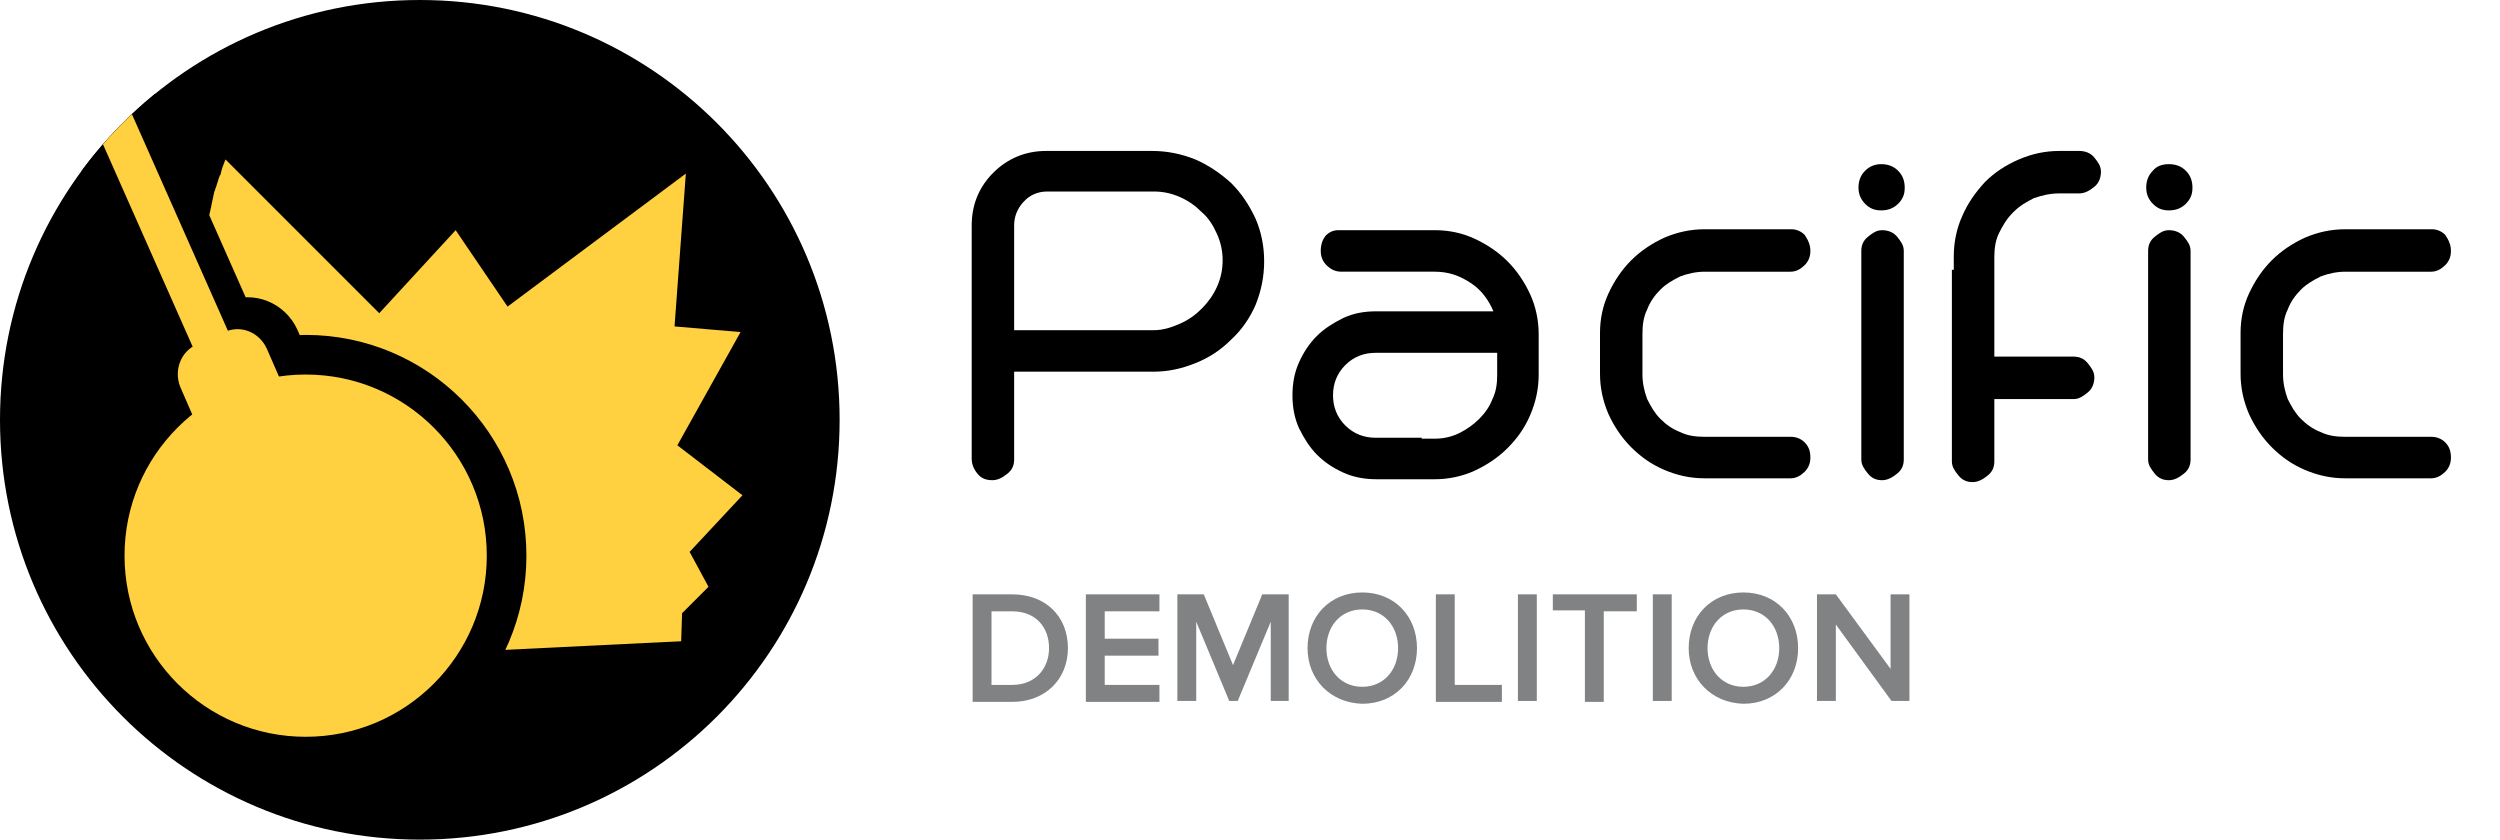
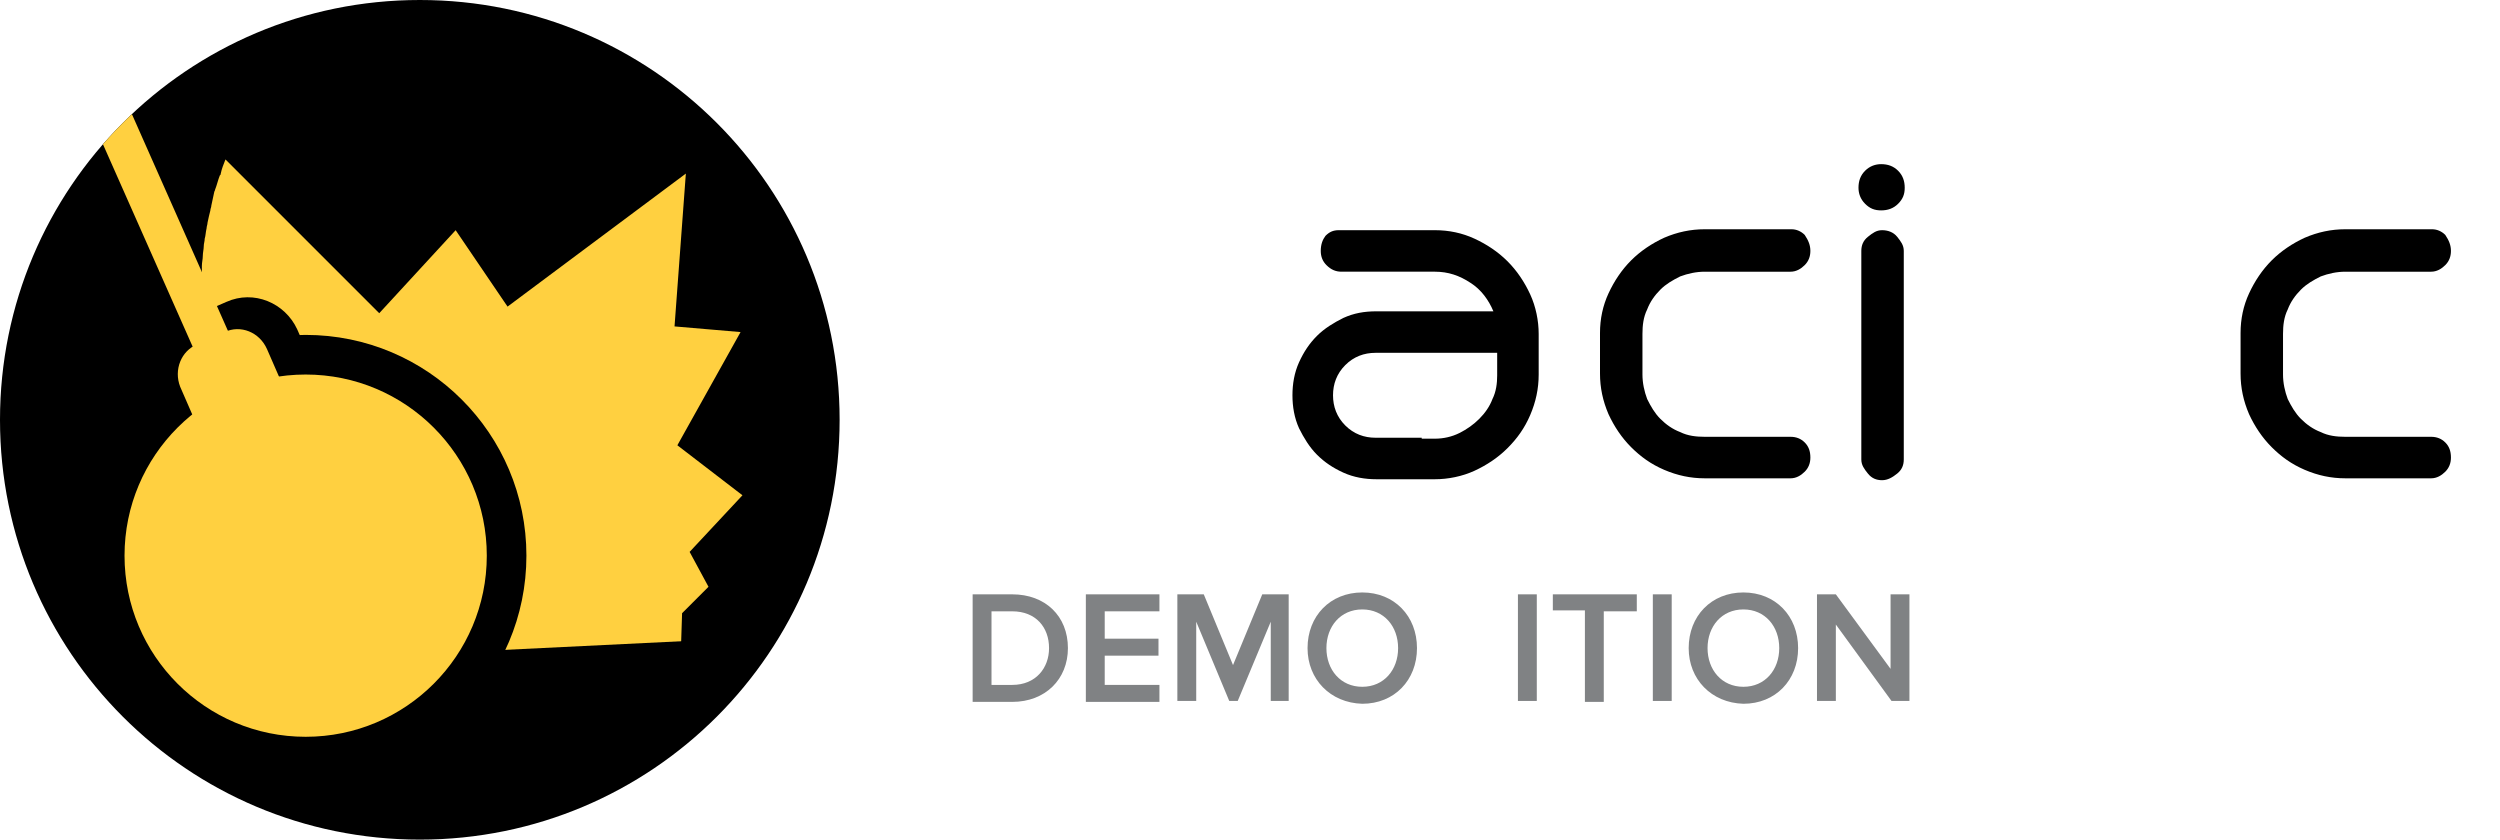
<svg xmlns="http://www.w3.org/2000/svg" xmlns:xlink="http://www.w3.org/1999/xlink" version="1.1" id="Pacific_Demo" x="0px" y="0px" viewBox="0 0 265 89" style="enable-background:new 0 0 265 89;" xml:space="preserve">
  <style type="text/css"> .st0{enable-background:new ;} .st1{fill:#808284;} .st2{clip-path:url(#SVGID_00000181065774413061232960000012152374527081016970_);} .st3{fill:#FFD040;} </style>
  <g>
    <g class="st0">
-       <path d="M121.5,39.4h-14v9.3c0,0.6-0.2,1.1-0.7,1.5s-1,0.7-1.6,0.7c-0.7,0-1.2-0.2-1.6-0.7c-0.4-0.5-0.6-1-0.6-1.6V23.9 c0-2.1,0.7-3.9,2.1-5.4l0.2-0.2c1.5-1.5,3.4-2.3,5.6-2.3h11.2c1.6,0,3.1,0.3,4.6,0.9c1.4,0.6,2.7,1.5,3.8,2.5 c1.1,1.1,1.9,2.3,2.6,3.8c0.6,1.4,0.9,2.9,0.9,4.5c0,1.6-0.3,3.1-0.9,4.6c-0.6,1.4-1.5,2.7-2.6,3.7c-1.1,1.1-2.3,1.9-3.8,2.5 s-2.9,0.9-4.5,0.9H121.5z M108.4,21.5c-0.6,0.7-0.9,1.5-0.9,2.4V35h14.8c1,0,1.9-0.3,2.8-0.7c0.9-0.4,1.6-0.9,2.3-1.6 c0.6-0.6,1.2-1.4,1.6-2.3c0.4-0.9,0.6-1.8,0.6-2.8s-0.2-1.9-0.6-2.8c-0.4-0.9-0.9-1.7-1.6-2.3c-0.7-0.7-1.4-1.2-2.3-1.6 c-0.9-0.4-1.8-0.6-2.8-0.6H111c-1,0-1.9,0.4-2.5,1.1L108.4,21.5z" />
      <path d="M152.1,24.4c1.5,0,2.9,0.3,4.2,0.9c1.3,0.6,2.5,1.4,3.5,2.4c1,1,1.8,2.2,2.4,3.5c0.6,1.3,0.9,2.8,0.9,4.2v4.3 c0,1.5-0.3,2.9-0.9,4.3c-0.6,1.4-1.4,2.5-2.4,3.5c-1,1-2.2,1.8-3.5,2.4c-1.3,0.6-2.8,0.9-4.2,0.9h-6.2c-1.2,0-2.4-0.2-3.5-0.7 c-1.1-0.5-2-1.1-2.8-1.9s-1.4-1.8-1.9-2.8c-0.5-1.1-0.7-2.3-0.7-3.5s0.2-2.4,0.7-3.5c0.5-1.1,1.1-2,1.9-2.8s1.8-1.4,2.8-1.9 c1.1-0.5,2.2-0.7,3.5-0.7h12.4c-0.5-1.2-1.3-2.3-2.4-3c-1.2-0.8-2.4-1.2-3.8-1.2h-9.9c-0.6,0-1.1-0.2-1.6-0.7 c-0.4-0.4-0.6-0.9-0.6-1.5c0-0.7,0.2-1.2,0.5-1.6c0.4-0.4,0.8-0.6,1.4-0.6H152.1z M150.7,46.5h1.4c0.9,0,1.8-0.2,2.6-0.6 s1.5-0.9,2.1-1.5c0.6-0.6,1.1-1.3,1.4-2.1c0.4-0.8,0.5-1.7,0.5-2.5v-2.4h-12.9c-1.2,0-2.3,0.4-3.2,1.3c-0.9,0.9-1.3,2-1.3,3.2 s0.4,2.3,1.3,3.2c0.9,0.9,2,1.3,3.2,1.3H150.7z" />
      <path d="M191.9,26.6c0,0.6-0.2,1.1-0.6,1.5c-0.4,0.4-0.9,0.7-1.5,0.7h-9.1c-0.9,0-1.8,0.2-2.6,0.5c-0.8,0.4-1.5,0.8-2.1,1.4 c-0.6,0.6-1.1,1.3-1.4,2.1c-0.4,0.8-0.5,1.7-0.5,2.6v4.3c0,0.9,0.2,1.8,0.5,2.6c0.4,0.8,0.8,1.5,1.4,2.1c0.6,0.6,1.3,1.1,2.1,1.4 c0.8,0.4,1.7,0.5,2.6,0.5h9.1c0.6,0,1.1,0.2,1.5,0.6c0.4,0.4,0.6,0.9,0.6,1.6c0,0.6-0.2,1.1-0.6,1.5c-0.4,0.4-0.9,0.7-1.5,0.7 h-9.1c-1.5,0-2.9-0.3-4.3-0.9c-1.4-0.6-2.5-1.4-3.5-2.4s-1.8-2.2-2.4-3.5c-0.6-1.4-0.9-2.8-0.9-4.3v-4.3c0-1.5,0.3-2.9,0.9-4.2 c0.6-1.3,1.4-2.5,2.4-3.5c1-1,2.2-1.8,3.5-2.4c1.4-0.6,2.8-0.9,4.3-0.9h9.2c0.5,0,1,0.2,1.4,0.6C191.7,25.5,191.9,26,191.9,26.6z" />
      <path d="M199.4,17.4c0.7,0,1.3,0.2,1.8,0.7c0.5,0.5,0.7,1.1,0.7,1.8c0,0.7-0.2,1.2-0.7,1.7c-0.5,0.5-1.1,0.7-1.8,0.7 c-0.7,0-1.2-0.2-1.7-0.7c-0.5-0.5-0.7-1.1-0.7-1.7c0-0.7,0.2-1.3,0.7-1.8C198.2,17.6,198.8,17.4,199.4,17.4z M197.3,26.6 c0-0.6,0.2-1.1,0.7-1.5s0.9-0.7,1.5-0.7c0.6,0,1.2,0.2,1.6,0.7s0.7,0.9,0.7,1.5v22.1c0,0.6-0.2,1.1-0.7,1.5s-1,0.7-1.6,0.7 c-0.6,0-1.1-0.2-1.5-0.7s-0.7-0.9-0.7-1.5V26.6z" />
-       <path d="M207.1,28.6v-1.4c0-1.5,0.3-3,0.9-4.3c0.6-1.4,1.4-2.5,2.4-3.6c1-1,2.2-1.8,3.6-2.4c1.4-0.6,2.8-0.9,4.3-0.9h2.1 c0.6,0,1.2,0.2,1.6,0.7s0.7,0.9,0.7,1.5c0,0.6-0.2,1.2-0.7,1.6s-1,0.7-1.6,0.7h-2.1c-1,0-1.8,0.2-2.7,0.5 c-0.8,0.4-1.5,0.8-2.2,1.5s-1.1,1.4-1.5,2.2c-0.4,0.8-0.5,1.7-0.5,2.6v10.5h8.4c0.6,0,1.1,0.2,1.5,0.7s0.7,0.9,0.7,1.5 c0,0.6-0.2,1.2-0.7,1.6s-0.9,0.7-1.5,0.7h-8.4v6.6c0,0.6-0.2,1.1-0.7,1.5s-1,0.7-1.6,0.7c-0.6,0-1.1-0.2-1.5-0.7s-0.7-0.9-0.7-1.5 V28.6z" />
-       <path d="M229.9,17.4c0.7,0,1.3,0.2,1.8,0.7c0.5,0.5,0.7,1.1,0.7,1.8c0,0.7-0.2,1.2-0.7,1.7c-0.5,0.5-1.1,0.7-1.8,0.7 c-0.7,0-1.2-0.2-1.7-0.7c-0.5-0.5-0.7-1.1-0.7-1.7c0-0.7,0.2-1.3,0.7-1.8C228.6,17.6,229.2,17.4,229.9,17.4z M227.7,26.6 c0-0.6,0.2-1.1,0.7-1.5s0.9-0.7,1.5-0.7c0.6,0,1.2,0.2,1.6,0.7s0.7,0.9,0.7,1.5v22.1c0,0.6-0.2,1.1-0.7,1.5s-1,0.7-1.6,0.7 c-0.6,0-1.1-0.2-1.5-0.7s-0.7-0.9-0.7-1.5V26.6z" />
      <path d="M259.8,26.6c0,0.6-0.2,1.1-0.6,1.5c-0.4,0.4-0.9,0.7-1.5,0.7h-9.1c-0.9,0-1.8,0.2-2.6,0.5c-0.8,0.4-1.5,0.8-2.1,1.4 c-0.6,0.6-1.1,1.3-1.4,2.1c-0.4,0.8-0.5,1.7-0.5,2.6v4.3c0,0.9,0.2,1.8,0.5,2.6c0.4,0.8,0.8,1.5,1.4,2.1c0.6,0.6,1.3,1.1,2.1,1.4 c0.8,0.4,1.7,0.5,2.6,0.5h9.1c0.6,0,1.1,0.2,1.5,0.6c0.4,0.4,0.6,0.9,0.6,1.6c0,0.6-0.2,1.1-0.6,1.5c-0.4,0.4-0.9,0.7-1.5,0.7 h-9.1c-1.5,0-2.9-0.3-4.3-0.9c-1.4-0.6-2.5-1.4-3.5-2.4s-1.8-2.2-2.4-3.5c-0.6-1.4-0.9-2.8-0.9-4.3v-4.3c0-1.5,0.3-2.9,0.9-4.2 c0.6-1.3,1.4-2.5,2.4-3.5c1-1,2.2-1.8,3.5-2.4c1.4-0.6,2.8-0.9,4.3-0.9h9.2c0.5,0,1,0.2,1.4,0.6C259.6,25.5,259.8,26,259.8,26.6z" />
    </g>
    <g class="st0">
      <path class="st1" d="M103.1,74.3V63h4.2c3.5,0,5.9,2.3,5.9,5.7c0,3.3-2.4,5.7-5.9,5.7H103.1z M111.2,68.7c0-2.2-1.4-3.9-3.9-3.9 h-2.2v7.8h2.2C109.8,72.6,111.2,70.8,111.2,68.7z" />
      <path class="st1" d="M115.1,74.3V63h7.8v1.8h-5.8v2.9h5.7v1.8h-5.7v3.1h5.8v1.8H115.1z" />
      <path class="st1" d="M134.7,74.3v-8.4l-3.5,8.4h-0.9l-3.5-8.4v8.4h-2V63h2.8l3.1,7.5l3.1-7.5h2.8v11.3H134.7z" />
      <path class="st1" d="M138.6,68.7c0-3.4,2.4-5.9,5.8-5.9c3.4,0,5.8,2.5,5.8,5.9s-2.4,5.9-5.8,5.9C141,74.5,138.6,72,138.6,68.7z M148.2,68.7c0-2.3-1.5-4.1-3.8-4.1c-2.3,0-3.8,1.8-3.8,4.1c0,2.3,1.5,4.1,3.8,4.1C146.7,72.8,148.2,71,148.2,68.7z" />
-       <path class="st1" d="M152.2,74.3V63h2v9.6h5v1.8H152.2z" />
      <path class="st1" d="M160.9,74.3V63h2v11.3H160.9z" />
      <path class="st1" d="M168,74.3v-9.6h-3.4V63h8.9v1.8H170v9.6H168z" />
      <path class="st1" d="M175.2,74.3V63h2v11.3H175.2z" />
      <path class="st1" d="M179,68.7c0-3.4,2.4-5.9,5.8-5.9c3.4,0,5.8,2.5,5.8,5.9s-2.4,5.9-5.8,5.9C181.4,74.5,179,72,179,68.7z M188.6,68.7c0-2.3-1.5-4.1-3.8-4.1c-2.3,0-3.8,1.8-3.8,4.1c0,2.3,1.5,4.1,3.8,4.1C187.1,72.8,188.6,71,188.6,68.7z" />
      <path class="st1" d="M200.5,74.3l-5.9-8.1v8.1h-2V63h2l5.8,7.9V63h2v11.3H200.5z" />
    </g>
    <g>
      <g>
        <defs>
          <path id="SVGID_1_" d="M89,44.5C89,69.1,69.1,89,44.5,89S0,69.1,0,44.5S19.9,0,44.5,0S89,19.9,89,44.5" />
        </defs>
        <clipPath id="SVGID_00000124127295071145404470000008599696935683073425_">
          <use xlink:href="#SVGID_1_" style="overflow:visible;" />
        </clipPath>
        <g style="clip-path:url(#SVGID_00000124127295071145404470000008599696935683073425_);">
          <g>
            <path d="M89,44.5C89,69.1,69.1,89,44.5,89S0,69.1,0,44.5S19.9,0,44.5,0S89,19.9,89,44.5" />
            <path class="st3" d="M75.1,62.2l-2-3.7l5.6-6l-6.9-5.3l6.7-12l-7-0.6l1.2-16.2L53.8,32.5l-5.5-8.1l-8.1,8.8L23.9,16.9l0,0 c-0.2,0.5-0.4,1-0.5,1.5c0,0.1,0,0.1-0.1,0.2c-0.2,0.5-0.3,1-0.5,1.5c0,0.1-0.1,0.2-0.1,0.3c-0.1,0.5-0.2,0.9-0.3,1.4 c0,0.2-0.1,0.3-0.1,0.5c-0.1,0.4-0.2,0.8-0.3,1.3c0,0.2-0.1,0.4-0.1,0.6c-0.1,0.4-0.1,0.8-0.2,1.1c0,0.3-0.1,0.5-0.1,0.8 s-0.1,0.7-0.1,1c0,0.4-0.1,0.7-0.1,1.1c0,0.3,0,0.5,0,0.8c0,0.6,0,1.3,0,1.9C21.3,52.5,38.8,70,60.3,70c0.6,0,1.2,0,1.8,0 c0.2,0,0.4,0,0.6,0c0.4,0,0.8-0.1,1.2-0.1c0.2,0,0.4,0,0.7-0.1c0.4-0.1,0.8-0.1,1.2-0.2c0.2,0,0.4-0.1,0.5-0.1 c0.5-0.1,1.1-0.2,1.6-0.3c0.3-0.1,0.5-0.1,0.8-0.2s0.6-0.1,0.9-0.2s0.6-0.2,0.9-0.2c0.3-0.1,0.5-0.2,0.8-0.2 c0.3-0.1,0.6-0.2,0.9-0.3l0,0l0.1-3.1L75.1,62.2L75.1,62.2z" />
-             <rect x="15.9" y="-0.4" transform="matrix(0.914 -0.405 0.405 0.914 -11.729 11.427)" width="10.5" height="67.7" />
            <path d="M18.5,34.4L24,32c2.9-1.3,6.2,0.1,7.5,2.9l2.2,5c0.5,1.1,0,2.5-1.2,3L20.7,48c-1.1,0.5-2.5,0-3-1.2l-2.2-5 C14.3,39,15.6,35.7,18.5,34.4z" />
            <circle cx="32.4" cy="58.9" r="23.4" />
            <path class="st3" d="M20.9,36.5l2.9-1.3c1.7-0.8,3.7,0,4.5,1.8l1.7,3.9l-9.2,4L19.1,41C18.4,39.2,19.2,37.2,20.9,36.5z" />
            <circle class="st3" cx="32.4" cy="58.9" r="19.2" />
            <rect x="13.1" y="0.8" transform="matrix(0.914 -0.405 0.405 0.914 -6.721 7.82)" class="st3" width="4.1" height="38" />
            <rect x="51.7" y="68.4" transform="matrix(0.999 -4.885012e-02 4.885012e-02 0.999 -3.354 3.171)" width="23" height="3.6" />
          </g>
        </g>
      </g>
    </g>
  </g>
</svg>